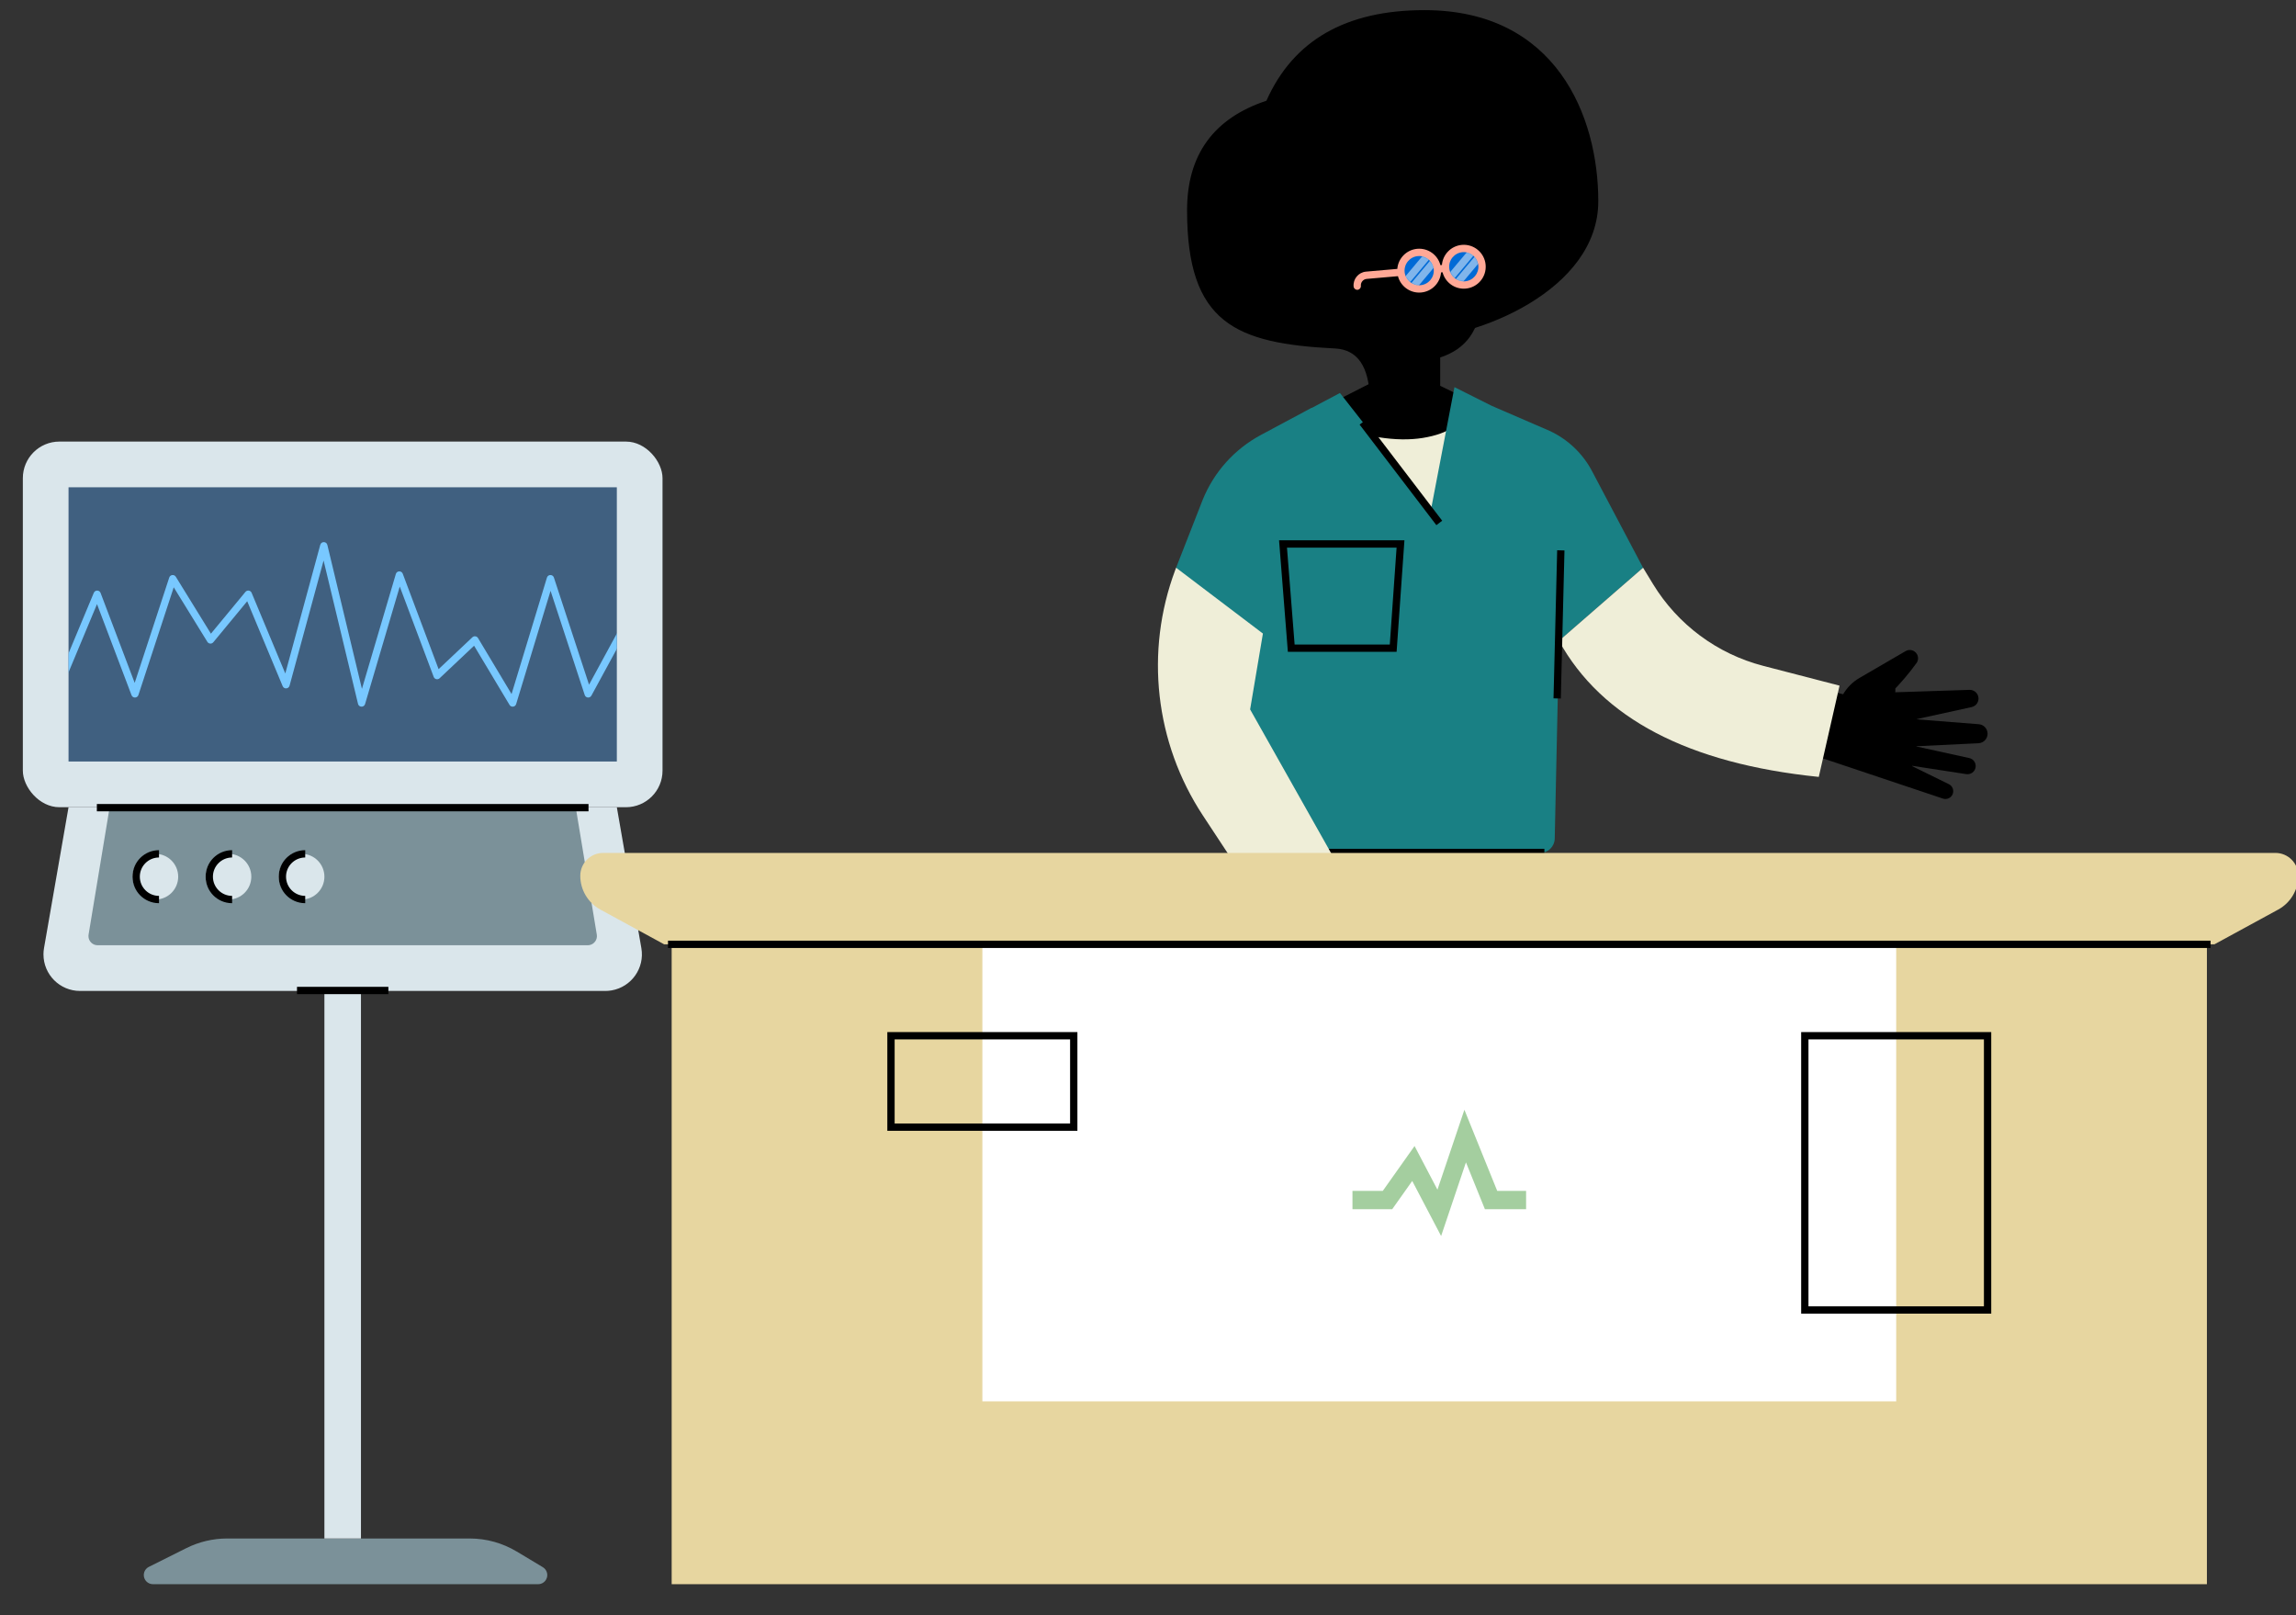
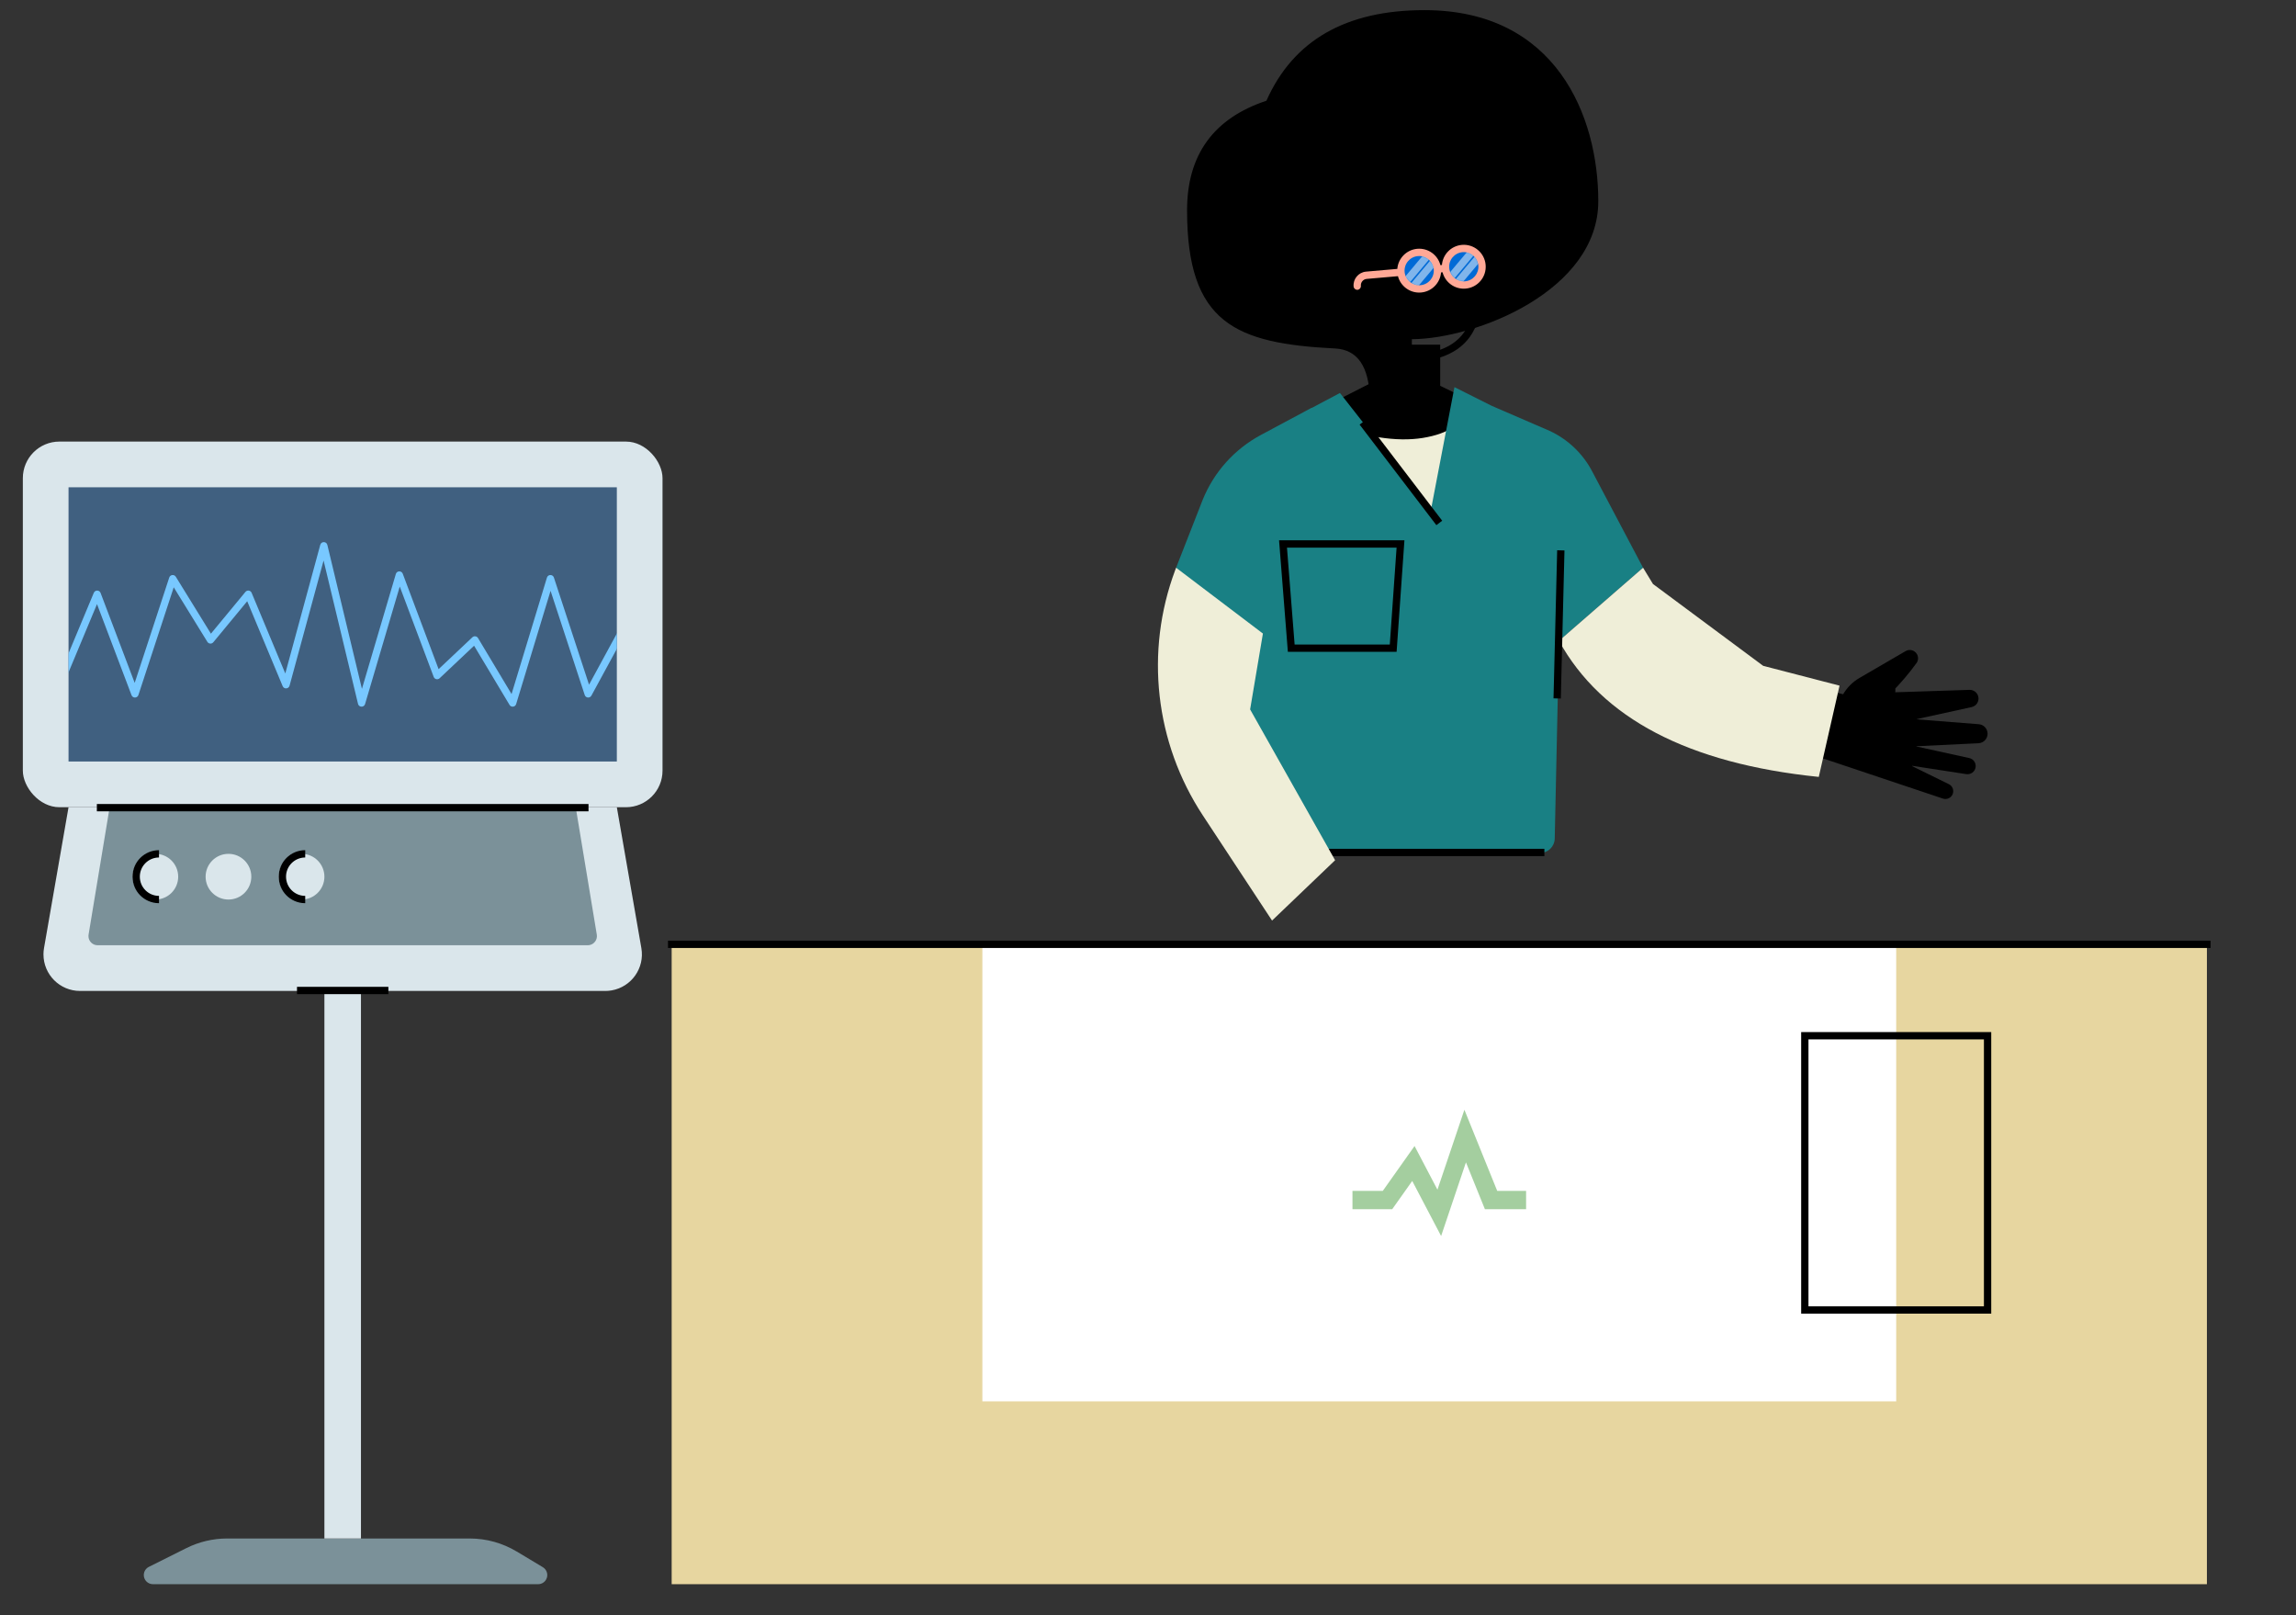
<svg xmlns="http://www.w3.org/2000/svg" xmlns:xlink="http://www.w3.org/1999/xlink" viewBox="225 266.917 2512.5 1766.917" overflow="visible">
  <rect x="225" y="266.917" width="2512.5" height="1766.917" fill="#333333" stroke="none" />
  <g id="Master/Scene/Front Desk" stroke="none" stroke-width="1" fill="none" fill-rule="evenodd">
    <g id="Furniture" transform="scale(1 1)">
      <defs>
        <rect id="furnitureelectrocardiogram-path-1" x="0" y="0" width="600" height="300" />
      </defs>
      <g id="Furniture/Electrocardiogram" stroke="none" stroke-width="1" fill="none" fill-rule="evenodd">
        <g id="Stand" transform="translate(250, 750)">
          <path d="M223.607,1200 L488.968,1200 C507.093,1200 524.876,1204.926 540.418,1214.251 L569.042,1231.425 C573.778,1234.267 575.313,1240.409 572.472,1245.145 C570.665,1248.157 567.409,1250 563.897,1250 L142.361,1250 C136.838,1250 132.361,1245.523 132.361,1240 C132.361,1236.212 134.501,1232.75 137.889,1231.056 L178.885,1210.557 C192.771,1203.615 208.082,1200 223.607,1200 Z" id="Rectangle" fill="#7B9199" />
          <rect id="Rectangle" fill="#DAE6EB" x="330" y="600" width="40" height="600" />
          <rect id="Rectangle-Copy" fill="#DAE6EB" x="0" y="0" width="700" height="400" rx="40" />
          <path d="M50,400 L650,400 L676.84,554.138 C680.63,575.902 666.059,596.617 644.295,600.407 C642.029,600.802 639.733,601 637.433,601 L62.567,601 C40.476,601 22.567,583.091 22.567,561 C22.567,558.7 22.765,556.404 23.16,554.138 L50,400 L50,400 Z" id="Rectangle-Copy-2" fill="#DAE6EB" />
          <g id="Path-2" transform="translate(50, 50)">
            <mask id="furnitureelectrocardiogram-mask-2" fill="#fff">
              <use xlink:href="#furnitureelectrocardiogram-path-1" />
            </mask>
            <use id="Mask" fill="#406080" xlink:href="#furnitureelectrocardiogram-path-1" />
            <path d="M275.473,62.95 C276.56,58.956 282.255,59.04 283.223,63.065 L321.062,220.53 L358.164,94.867 C359.231,91.253 364.209,91.008 365.667,94.401 L404.962,198.963 L441.922,164.091 C443.729,162.385 446.619,162.731 447.985,164.766 L448.098,164.944 L484.795,226.205 L523.506,98.837 C524.622,95.166 529.725,95.043 531.064,98.554 L531.134,98.753 L569.579,215.949 L606.486,148.089 C607.507,146.211 609.815,145.478 611.722,146.389 L611.911,146.486 C613.789,147.507 614.522,149.815 613.611,151.722 L613.514,151.911 L572.181,227.911 C570.538,230.931 566.136,230.594 564.934,227.439 L564.866,227.247 L527.478,113.276 L489.827,237.163 C488.838,240.417 484.525,241.009 482.676,238.227 L482.569,238.056 L443.792,173.324 L406.078,208.909 C404.048,210.825 400.752,210.118 399.663,207.591 L399.589,207.407 L362.455,108.584 L324.503,237.133 C323.364,240.99 317.929,240.919 316.832,237.141 L279.094,80.124 L241.86,217.05 C240.879,220.658 235.96,221.043 234.392,217.729 L234.309,217.541 L195.527,124.655 L158.416,169.549 C156.717,171.604 153.54,171.442 152.046,169.28 L151.929,169.1 L115.116,109.428 L76.467,227.247 C75.314,230.764 70.449,230.94 69.005,227.61 L68.927,227.418 L31.154,127.81 L-6.309,217.541 C-7.133,219.516 -9.358,220.481 -11.349,219.766 L-11.541,219.691 C-13.516,218.867 -14.481,216.642 -13.766,214.651 L-13.691,214.459 L27.642,115.459 C29.008,112.187 33.606,112.198 34.994,115.387 L35.073,115.582 L72.393,213.998 L110.199,98.753 C111.239,95.584 115.445,95.025 117.294,97.73 L117.404,97.9 L155.807,160.149 L193.584,114.451 C195.459,112.183 199.035,112.658 200.277,115.277 L200.358,115.459 L237.199,203.7 L275.473,62.95 Z" fill="#78C8FF" fill-rule="nonzero" mask="url(#furnitureelectrocardiogram-mask-2)" />
          </g>
          <path d="M95,400 L605,400 L628.074,539.367 C628.976,544.815 625.29,549.964 619.842,550.866 C619.302,550.955 618.755,551 618.208,551 L81.792,551 C76.269,551 71.792,546.523 71.792,541 C71.792,540.453 71.837,539.906 71.926,539.367 L95,400 L95,400 Z" id="Mask" fill="#7B9199" />
          <g id="Group" transform="translate(120, 447)">
            <circle id="Oval-Copy" fill="#DAE6EB" cx="25" cy="29" r="25" />
            <circle id="Oval-Copy-2" fill="#DAE6EB" cx="105" cy="29" r="25" />
            <circle id="Oval-Copy-3" fill="#DAE6EB" cx="185" cy="29" r="25" />
            <path d="M160,0 C176.016,0 189,12.984 189,29 C189,44.856 176.275,57.74 160.48,57.996 L160,58 L160,50 C171.598,50 181,40.598 181,29 C181,17.519 171.787,8.19 160.351,8.003 L160,8 L160,0 Z" id="Oval" fill="#000" fill-rule="nonzero" transform="translate(174.5, 29) scale(-1, 1) translate(-174.5, -29)" />
-             <path d="M80,0 C96.016,0 109,12.984 109,29 C109,44.856 96.275,57.74 80.48,57.996 L80,58 L80,50 C91.598,50 101,40.598 101,29 C101,17.519 91.787,8.19 80.351,8.003 L80,8 L80,0 Z" id="Oval-Copy-4" fill="#000" fill-rule="nonzero" transform="translate(94.5, 29) scale(-1, 1) translate(-94.5, -29)" />
            <path d="M0,0 C16.016,0 29,12.984 29,29 C29,44.856 16.275,57.74 0.48,57.996 L0,58 L0,50 C11.598,50 21,40.598 21,29 C21,17.519 11.787,8.19 0.351,8.003 L0,8 L0,0 Z" id="Oval-Copy-5" fill="#000" fill-rule="nonzero" transform="translate(14.5, 29) scale(-1, 1) translate(-14.5, -29)" />
          </g>
          <polygon id="Path" fill="#000" fill-rule="nonzero" points="400 596.5 400 604.5 300 604.5 300 596.5" />
        </g>
        <polygon id="Path-91" fill="#000" fill-rule="nonzero" points="869 1146.5 869 1154.5 331 1154.5 331 1146.5" />
      </g>
    </g>
    <g transform="translate(1100, -600) scale(1 1)" id="Master/Character/Bust">
      <defs>
        <path d="M346,1 L403,44 C455.331,60.593 498.493,98.048 522.293,147.519 L574,255 L574,255 L617,159 L692,193 L638.025,319.888 C620.731,360.545 573.752,379.484 533.094,362.19 C518.031,355.782 505.296,344.908 496.607,331.035 L454,263 L454,263 L473.567,500.595 C474.507,512.019 472.595,523.498 468,534 L468,534 L468,534 L122.244,534 C67.015,534 22.244,489.228 22.244,434 C22.244,427.344 22.908,420.705 24.227,414.181 L66.688,204.183 C82.34,126.777 138.279,63.698 213.26,38.906 L216,38 L216,38 L271,0 L324.457,50.637 L346,1 Z" id="mastercharacterbust-path-1" />
      </defs>
      <g id="Master/Character/Bust" stroke="none" stroke-width="1" fill="none" fill-rule="evenodd">
        <g id="Head" transform="translate(561, 1072)" fill="#000000">
-           <path d="M173.493,66.499 C182.106,110.758 197.903,184.72 112,190.645 C47.349,195.103 34.122,133.336 28,98.645 C19,47.645 36,13.645 84,2.645 C149.358,-12.334 168.339,40.016 173.493,66.499" />
          <path d="M140,217 L140,172 L66,172 L64,214 L-6.39488462e-13,246.645 L37.2,279.967 C78.318,316.8 141.503,313.347 178.363,272.253 L201.333,246.645 L140,217 Z" id="Neck" />
        </g>
        <g id="Hair" transform="translate(404, 878) scale(1 1)">
          <g id="Hair/Afro" stroke="none" stroke-width="1" fill="none" fill-rule="evenodd">
            <path d="M220,426 L266,426 C265.875,382.001 265.875,360.001 266,360 C336.086,359.596 470,307.042 470,209 C470,116 423.889,0 279.736,0 C193.833,0 136.197,33.04 106.828,99.119 C48.943,118.373 20,158.329 20,218.987 C20,342.57 73.157,364.708 181.931,370.147 C206.644,371.382 219.333,390 220,426 Z" id="Oval" fill="#000000" />
          </g>
        </g>
        <g id="Face" transform="translate(593, 1122) scale(1 1)" fill="#000">
          <defs>
            <path d="M16,0.828 C24.837,0.828 32,7.992 32,16.828 C32,25.665 24.837,32.828 16,32.828 C7.163,32.828 0,25.665 0,16.828 C0,7.992 7.163,0.828 16,0.828 Z" id="facedark-glasses-path-1" />
            <path d="M16.828,0.828 C25.665,0.828 32.828,7.992 32.828,16.828 C32.828,25.665 25.665,32.828 16.828,32.828 C7.992,32.828 0.828,25.665 0.828,16.828 C0.828,7.992 7.992,0.828 16.828,0.828 Z" id="facedark-glasses-path-3" />
          </defs>
          <g id="Face/Dark Glasses" stroke="none" stroke-width="1" fill="none" fill-rule="evenodd">
            <path d="M139.505,21.762 L147.359,20.238 L147.915,23.129 C150.492,36.686 151.956,46.619 152.641,56.825 C153.602,71.151 152.681,83.693 149.423,94.713 C141.401,121.845 119.648,138.01 81.435,140.907 L80.272,140.991 L79.728,133.009 C115.454,130.573 134.638,116.504 141.751,92.445 C144.707,82.446 145.561,70.815 144.659,57.361 C143.999,47.521 142.57,37.844 140.039,24.536 L139.505,21.762 Z" id="Stroke-9" fill="#000" fill-rule="nonzero" />
            <g id="Group" transform="translate(85, 41) rotate(-5) translate(-85, -41) translate(12, 17)">
              <path d="M122,0 C135.255,0 146,10.745 146,24 C146,37.255 135.255,48 122,48 C110.108,48 100.237,39.351 98.332,28.001 L96.668,28.001 C94.763,39.351 84.892,48 73,48 C61.108,48 51.237,39.351 49.332,28.001 L15,28 C11.215,28 8.131,31.005 8.004,34.759 L8,35 C8,37.209 6.209,39 4,39 C1.791,39 0,37.209 0,35 C0,26.821 6.547,20.17 14.686,20.003 L15,20 L49.332,20 C51.236,8.649 61.108,0 73,0 C84.892,0 94.764,8.649 96.668,20 L98.332,20 C100.236,8.649 110.108,0 122,0 Z" id="Glasses" fill="#FFA896" />
              <g id="Path" transform="translate(106, 7.172)">
                <mask id="facedark-glasses-mask-2" fill="#fff">
                  <use xlink:href="#facedark-glasses-path-1" />
                </mask>
                <use id="Mask" fill="#006AD6" xlink:href="#facedark-glasses-path-1" />
                <path d="M29.828,5.828 L35.485,11.485 L8.485,38.485 L2.828,32.828 L29.828,5.828 Z M25,-3 L30.657,2.657 L3.657,29.657 L-2,24 L25,-3 Z" id="Combined-Shape" fill-opacity=".5" fill="#FFF" fill-rule="nonzero" mask="url(#facedark-glasses-mask-2)" />
              </g>
              <g id="Path" transform="translate(56.172, 7.172)">
                <mask id="facedark-glasses-mask-4" fill="#fff">
                  <use xlink:href="#facedark-glasses-path-3" />
                </mask>
                <use id="Mask" fill="#006AD6" xlink:href="#facedark-glasses-path-3" />
                <path d="M30.828,5.828 L36.485,11.485 L9.485,38.485 L3.828,32.828 L30.828,5.828 Z M25,-2 L30.657,3.657 L3.657,30.657 L-2,25 L25,-2 Z" id="Combined-Shape" fill-opacity=".5" fill="#FFF" fill-rule="nonzero" mask="url(#facedark-glasses-mask-4)" />
              </g>
            </g>
          </g>
        </g>
        <g id="Upper Body Bust" transform="translate(100, 1160) scale(1 1)">
          <g id="Upper Body Bust/Scrubs 2" stroke="none" stroke-width="1" fill="none" fill-rule="evenodd">
            <g id="Group-36" transform="translate(292, 130)">
              <path d="M869.679,445.926 L869.679,445.926 C871.545,441.734 869.759,436.819 865.634,434.796 L824.285,414.509 L884.666,423.8 C889.621,424.563 894.239,421.125 894.916,416.169 C895.549,411.551 892.52,407.221 887.956,406.221 L829.186,393.344 L898.054,390.008 C903.697,389.734 908.101,385.036 908,379.401 C907.9,374.032 903.732,369.615 898.366,369.195 L829.588,363.799 L890.561,350.457 C895.659,349.341 898.918,344.351 897.879,339.246 C896.95,334.688 892.861,331.462 888.202,331.615 L824.314,333.697 L824.314,333.697 L802.986,334.391 C812.482,324.688 821.879,313.902 830.249,302.258 C832.845,298.648 832.36,293.67 829.17,290.568 C826.254,287.732 821.8,287.184 818.28,289.23 L767.817,318.579 C760.315,322.941 754.199,329.128 749.933,336.424 L715.783,328.088 L703,398.277 L813.238,435.187 L859.134,450.555 C863.32,451.956 867.887,449.951 869.679,445.926" id="Hand-Color" fill="#000000" />
              <path d="M828.289,346.334 L829.087,350.63 C829.137,350.916 829.198,351.288 829.269,351.743 L829.343,352.225 C829.575,353.757 829.806,355.514 830.021,357.472 C831.817,373.829 831.426,391.568 827.297,408.354 C826.173,412.922 824.786,417.308 823.119,421.488 L822.696,422.528 L821.168,426.225 L813.775,423.168 L815.304,419.472 C817.001,415.366 818.404,411.013 819.529,406.443 C823.4,390.706 823.771,373.849 822.069,358.345 L821.932,357.143 C821.793,355.971 821.649,354.89 821.505,353.906 L821.433,353.422 C821.374,353.027 821.318,352.673 821.266,352.362 L821.158,351.733 L820.424,347.801 L828.289,346.334 Z M799.089,329.913 L807.087,330.089 L806.999,334.088 C806.578,353.226 800.85,367.896 791.522,378.554 C788.086,382.479 784.394,385.578 780.685,387.942 C779.368,388.781 778.136,389.47 777.016,390.022 L776.57,390.237 C776.151,390.436 775.81,390.584 775.556,390.686 L771.703,392.169 L768.831,384.703 L772.564,383.267 C772.667,383.227 772.927,383.114 773.324,382.922 L773.479,382.847 C774.343,382.421 775.321,381.873 776.385,381.195 C779.478,379.224 782.588,376.614 785.502,373.285 C793.476,364.174 798.471,351.551 798.981,334.682 L799.001,333.912 L799.089,329.913 Z" id="Combined-Shape" fill="#000" fill-rule="nonzero" />
              <path d="M182,39 C225.333,55 261.333,60.667 290,56 C318.667,51.333 335.333,39.667 340,21 L387,112 L340,179 L208,179 L182,39 Z" id="Path-2" fill="#EFEED8" />
              <path d="M531,198 L475.39,92.773 C465.171,73.185 448.752,57.533 428.699,48.261 L365.556,20.965 L324.608,0.448 L299,134 L199.286,6.83 L168.5,23.173 L168.538,22.909 L112.842,52.72 C83.969,68.173 61.428,93.259 49.139,123.614 L20,198 L163,510 L418.341,510 C427.043,510 434.15,503.045 434.337,494.345 L439,278 L439,278 L531,198 Z" id="Scrubs-Color" fill="#198084" />
              <path d="M269.862,168 L132.672,168 L142.303,290 L261.301,290 L269.862,168 Z M261.281,176 L253.842,282 L149.696,282 L141.328,176 L261.281,176 Z" id="Pocket" fill="#000" fill-rule="nonzero" />
              <polygon id="Stroke-12" fill="#000" fill-rule="nonzero" points="423 505.5 423 513.5 158 513.5 158 505.5" />
-               <path d="M20,198 L115,270 L101,353 L194,518 L125,584 L49.256,468.964 C-3.098,389.451 -14.299,289.77 18.978,200.696 L20,198 Z M531,198 L541.838,215.79 C568.878,260.177 612.136,292.294 662.447,305.338 L662.447,305.338 L746,327 L723.29,426.842 C580.43,412.281 485.667,362.667 439,278 L439,278 L531,198 Z" id="Fill-8" fill="#EFEED8" />
-               <polygon id="Path" fill="#000" fill-rule="nonzero" points="198.261 506.085 203.739 511.915 120.739 589.915 115.261 584.085" />
+               <path d="M20,198 L115,270 L101,353 L194,518 L125,584 L49.256,468.964 C-3.098,389.451 -14.299,289.77 18.978,200.696 L20,198 Z M531,198 L541.838,215.79 L662.447,305.338 L746,327 L723.29,426.842 C580.43,412.281 485.667,362.667 439,278 L439,278 L531,198 Z" id="Fill-8" fill="#EFEED8" />
              <polygon id="Stroke-10" fill="#000" fill-rule="nonzero" points="227.179 36.572 311.179 146.572 304.821 151.428 220.821 41.428" />
              <polygon id="Stroke-34" fill="#000" fill-rule="nonzero" points="437.001 178.901 444.999 179.099 440.999 341.099 433.001 340.901" />
            </g>
          </g>
        </g>
      </g>
    </g>
    <g id="Frontdesk" transform="translate(860, 1200)">
-       <path d="M25,0 L1855,0 C1868.807,-2.53632657e-15 1880,11.193 1880,25 C1880,40.41 1871.579,54.588 1858.047,61.96 L1788.222,100 L1788.222,100 L91.778,100 L21.953,61.96 C8.421,54.588 1.88717576e-15,40.41 0,25 C-1.69088438e-15,11.193 11.193,2.53632657e-15 25,0 Z" id="Rectangle" fill="#E7D6A0" />
      <rect id="Rectangle-Copy" fill="#E7D6A0" x="100" y="100" width="1680" height="700" />
      <rect id="Rectangle-Copy" fill="#FFF" x="440" y="100" width="1000" height="500" />
      <g id="Symbol" transform="translate(690, 100) scale(1 1)">
        <g id="Symbol/Electrocardiogram Waves" stroke="none" stroke-width="1" fill="none" fill-rule="evenodd">
          <polygon id="Path-84" fill="#A4CE9F" points="247.995 268.415 277.481 181 313.407 269.76 345 269.76 345 289.76 299.926 289.76 279.186 238.519 252.005 319.104 220.393 258.857 198.505 289.76 155 289.76 155 269.76 188.161 269.76 222.939 220.663" />
        </g>
      </g>
      <path d="M1544,196 L1336,196 L1336,504 L1544,504 L1544,196 Z M1536,204 L1536,496 L1344,496 L1344,204 L1536,204 Z" id="Rectangle-Copy-2" fill="#000" fill-rule="nonzero" />
-       <path d="M544,196 L336,196 L336,304 L544,304 L544,196 Z M536,204 L536,296 L344,296 L344,204 L536,204 Z" id="Rectangle-Copy-4" fill="#000" fill-rule="nonzero" />
      <line x1="100" y1="100" x2="1780" y2="100" id="Path-90" stroke="#000" stroke-width="8" stroke-linecap="square" />
    </g>
  </g>
</svg>